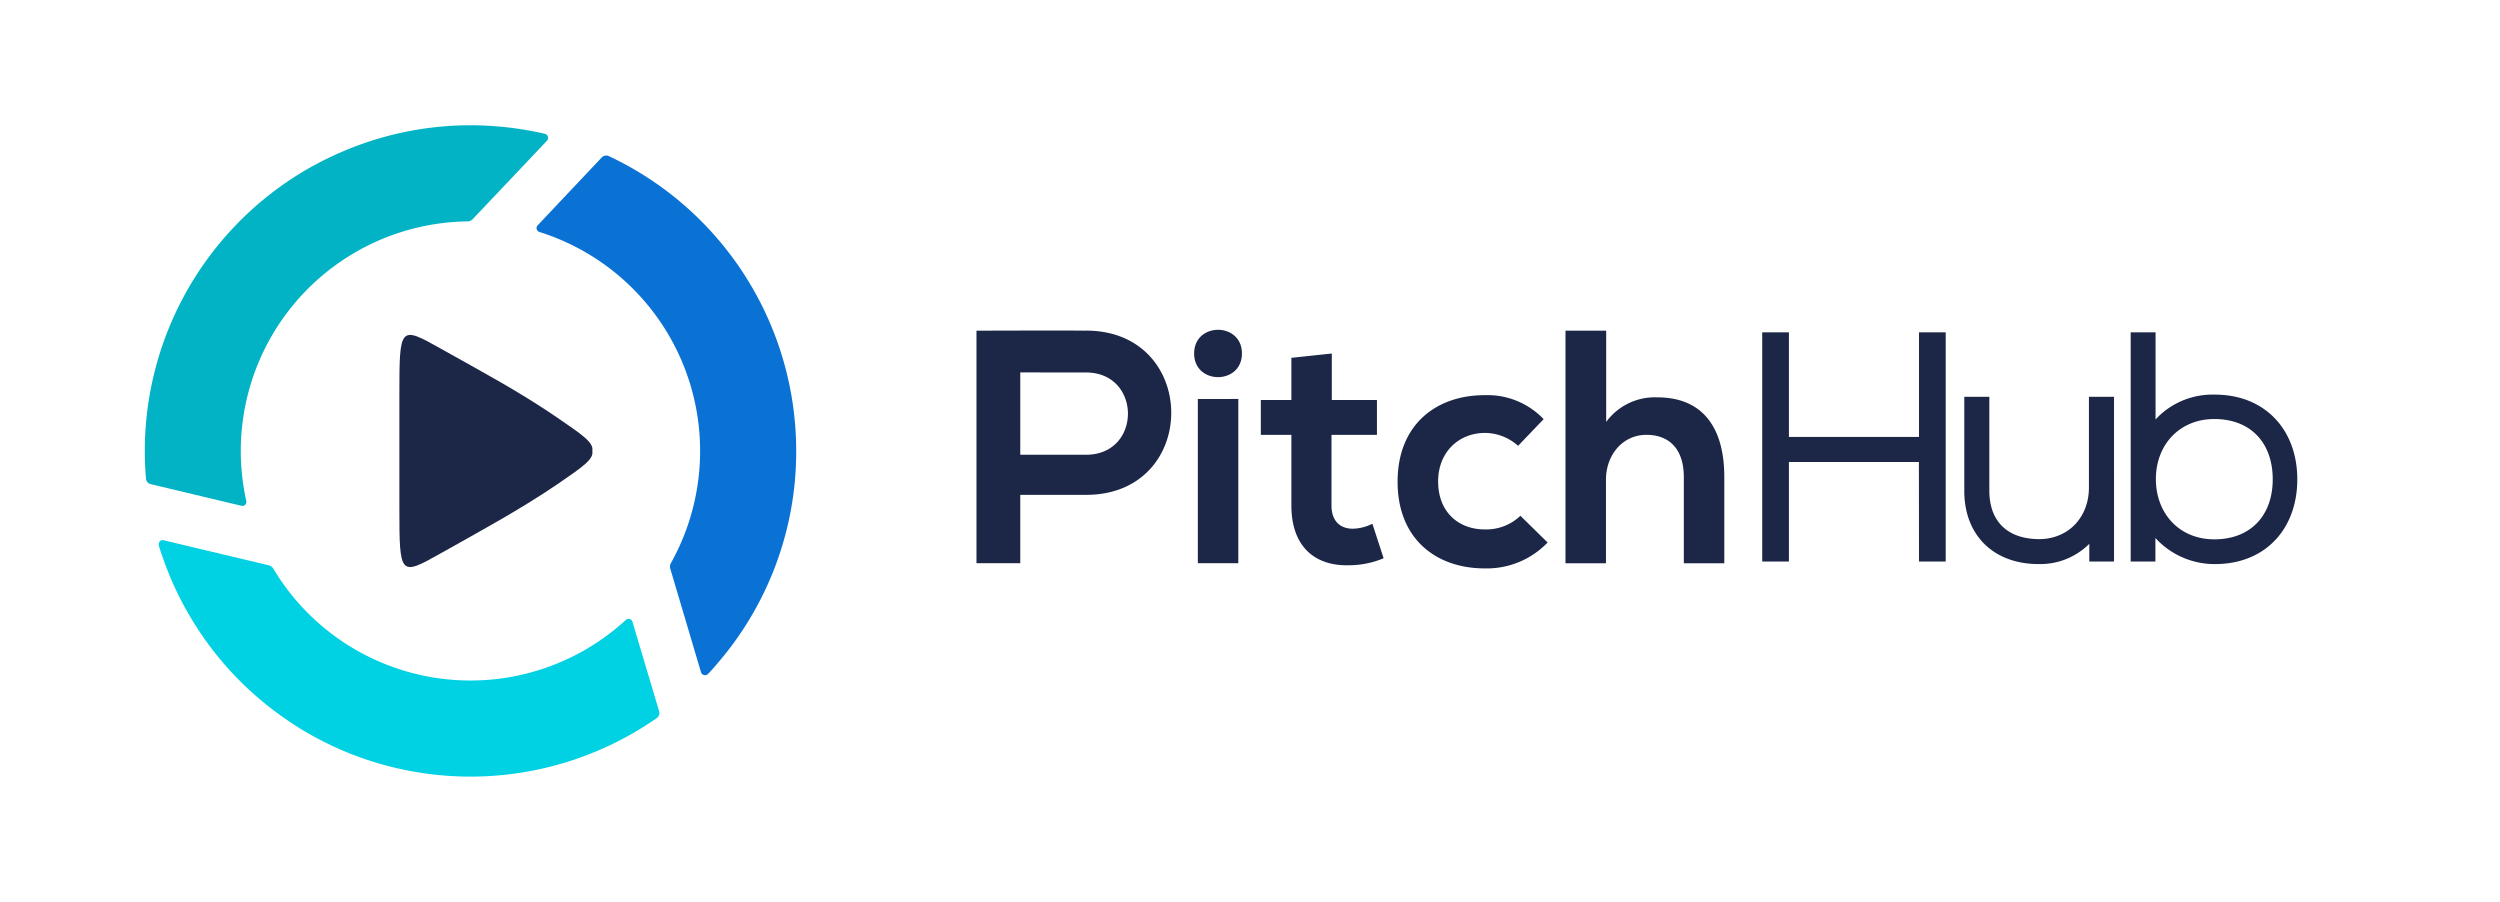
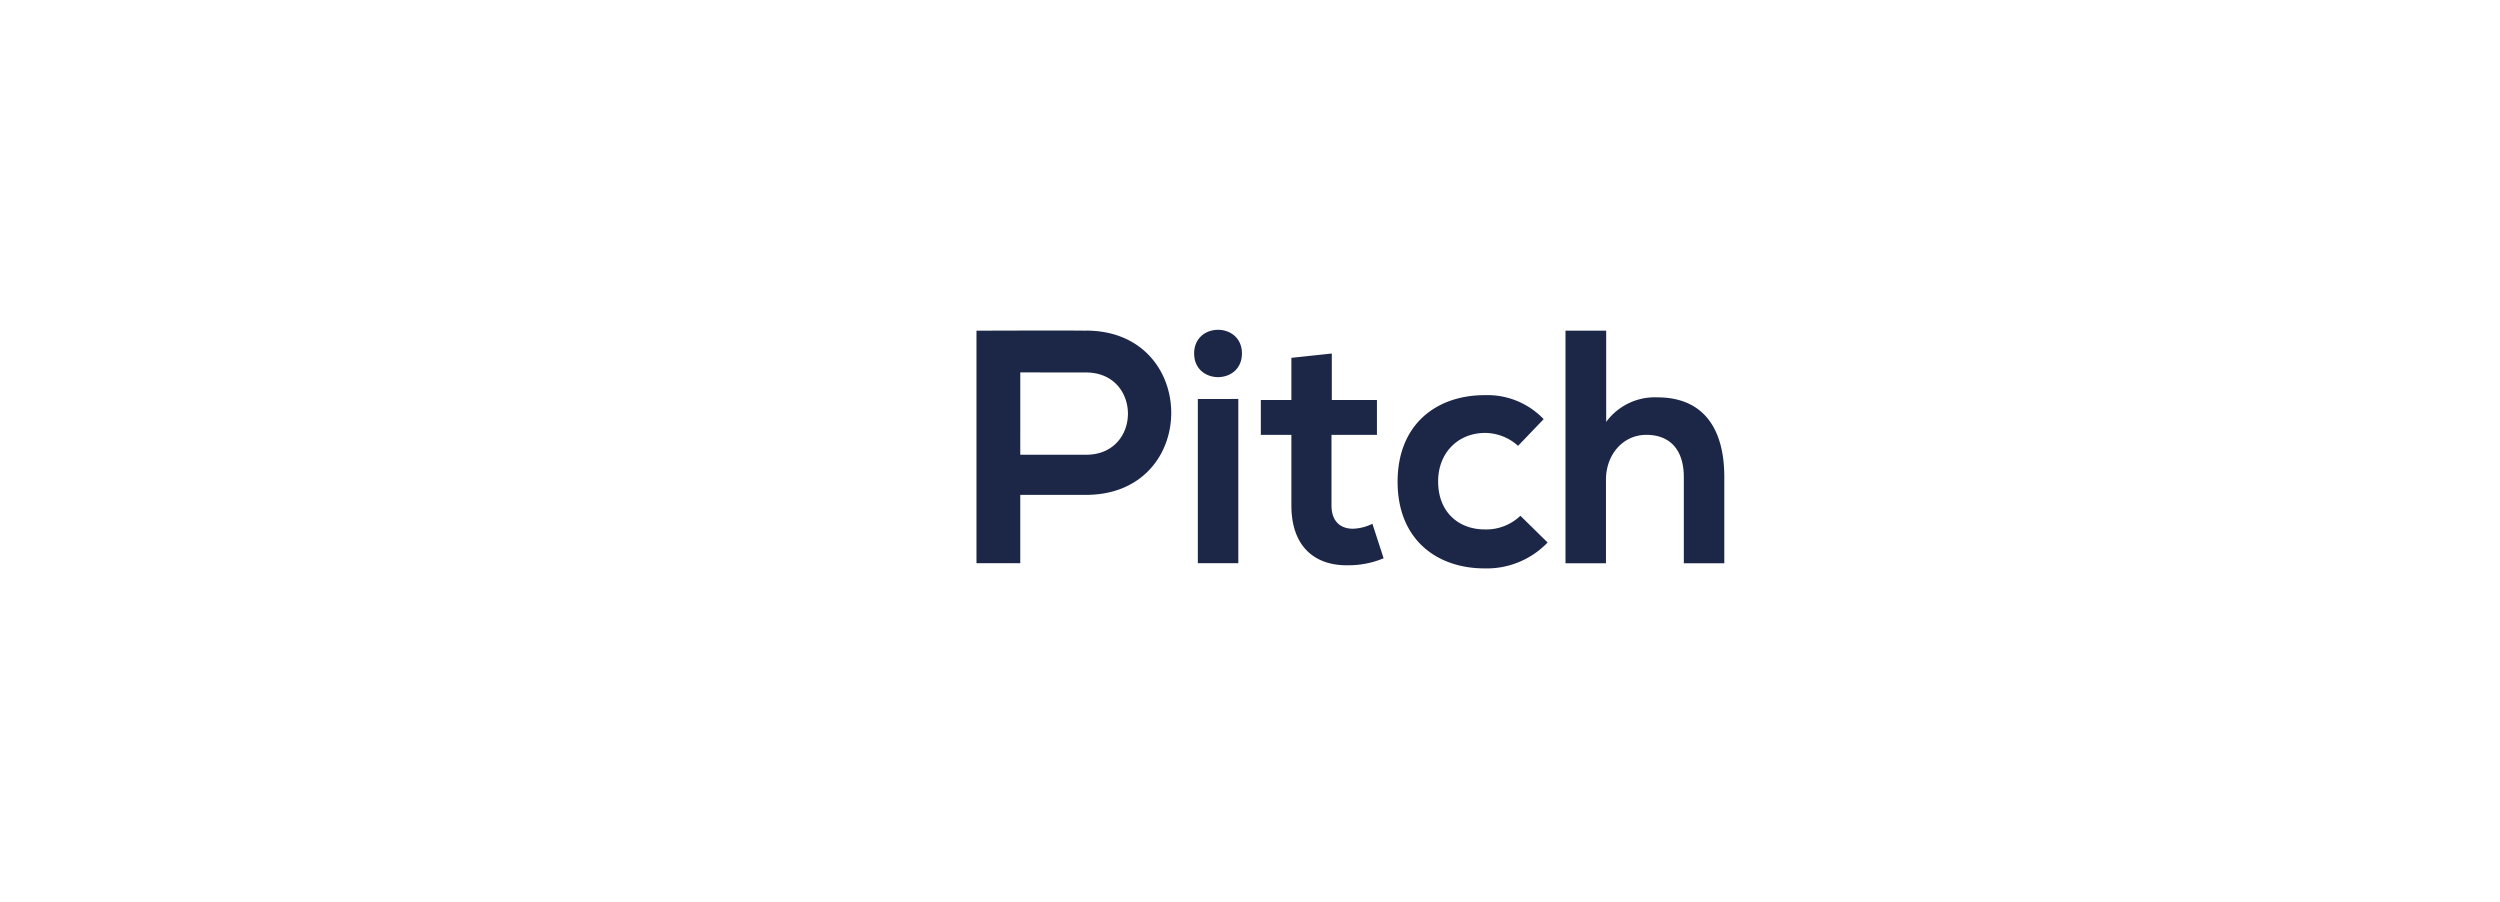
<svg xmlns="http://www.w3.org/2000/svg" viewBox="0 0 468.16 168.9">
  <defs>
    <style>.a{fill:#1c2647;fill-rule:evenodd;}.b{fill:#00d1e3;}.c{fill:#0b72d5;}.d{fill:#01b3c5;}</style>
  </defs>
  <title>Pitch Hub Logo-112519</title>
-   <path class="a" d="M403.66,62.23H399v42.93h4.63v-4.4l.53.54a15,15,0,0,0,10.64,4.33c9.43,0,15.4-6.59,15.4-15.87S424.16,73.9,414.77,73.9A14.53,14.53,0,0,0,404.19,78l-.53.55V62.23Zm11,16.24c6.88,0,10.94,4.53,10.94,11.29S421.47,101,414.66,101c-6.56,0-10.94-4.85-10.94-11.29s4.45-11.24,10.94-11.24Zm-23.42,26.69h4.64V74.31h-4.7v17c0,5.43-3.71,9.59-9.24,9.65-5.88,0-9.41-3.17-9.41-9.12V74.31h-4.69V91.93c0,8.44,5.64,13.74,14,13.7a13,13,0,0,0,8.89-3.3l.52-.49v3.32Zm-31.88,0h5V62.23h-5V81.82H335V62.23h-5v42.93h5V86.51h24.34Z" />
  <path class="a" d="M293.16,61.92v43.56h7.58V89.82c0-4.6,3.1-8.39,7.58-8.39,4,0,7,2.36,7,7.95v16.1h7.58V89.32c0-9-3.85-14.91-12.55-14.91a11.29,11.29,0,0,0-9.57,4.6V61.92Zm-8.45,34.67A9.25,9.25,0,0,1,278,99.14c-4.72,0-8.69-3.11-8.69-9,0-5.34,3.72-9.07,8.82-9.07a9.33,9.33,0,0,1,6.15,2.42l4.79-5A14.55,14.55,0,0,0,278,74c-8.88,0-16.28,5.35-16.28,16.22s7.4,16.22,16.28,16.22a15.76,15.76,0,0,0,11.81-4.85l-5.09-5ZM241.83,67V74.9h-5.72v6.53h5.72V94.66c0,7.65,4.35,11.44,11,11.19a16.84,16.84,0,0,0,6.27-1.31L257,98.08a8.63,8.63,0,0,1-3.66.93c-2.37,0-4-1.43-4-4.35V81.43h8.51V74.9h-8.45V66.2l-7.58.81Zm-18.21-.81c0,5.91,8.95,5.91,8.95,0s-8.95-5.9-8.95,0Zm8.27,8.52v30.76h-7.58V74.72Zm-28.52-12.8c21.25,0,21.31,30.76,0,30.76H191.06v12.8h-8.2V61.92c6.84,0,13.67-.06,20.51,0Zm-12.31,7.83V85.16h12.31c10.5,0,10.44-15.41,0-15.41Z" />
-   <path class="a" d="M104.42,78.25c-7.14-4.9-14.27-8.69-21.68-12.85-7.87-4.43-7.95-4.47-7.95,8.49V95c0,13,.08,12.93,7.95,8.5,7.41-4.17,14.54-8,21.68-12.85,4.72-3.24,6.81-4.65,6.5-6.2C111.23,82.9,109.14,81.49,104.42,78.25Z" />
-   <path class="b" d="M57.72,137.33A61,61,0,0,0,123,134.46a1.14,1.14,0,0,0,.43-1.27l-5-16.76a.75.75,0,0,0-1.24-.33,43,43,0,0,1-66-9.6,1.39,1.39,0,0,0-.86-.64l-19.7-4.69c-.65-.16-1,.48-.88,1,.2.78.49,1.54.75,2.29.54,1.56,1.15,3.1,1.81,4.61a61.34,61.34,0,0,0,10.9,16.66,61.11,61.11,0,0,0,7.55,6.92A62.11,62.11,0,0,0,57.72,137.33Z" />
-   <path class="c" d="M149.1,84.38A61,61,0,0,0,114,29.23a1.15,1.15,0,0,0-1.32.26l-12,12.71a.76.76,0,0,0,.33,1.24,43,43,0,0,1,24.63,62,1.36,1.36,0,0,0-.12,1.06l5.76,19.41a.79.79,0,0,0,1.35.25c.57-.57,1.09-1.19,1.61-1.8,1.08-1.24,2.11-2.54,3.09-3.87a60.74,60.74,0,0,0,11.22-27.75A61.17,61.17,0,0,0,149.1,84.38Z" />
-   <path class="d" d="M57.56,31.66a61,61,0,0,0-30.22,58,1.14,1.14,0,0,0,.88,1l17,4.06a.75.75,0,0,0,.9-.91A43,43,0,0,1,87.52,41.46a1.35,1.35,0,0,0,1-.42l13.92-14.7a.78.78,0,0,0-.46-1.29c-.77-.21-1.57-.34-2.36-.5-1.62-.31-3.25-.55-4.89-.73A60.8,60.8,0,0,0,65.06,28,62.06,62.06,0,0,0,57.56,31.66Z" />
</svg>